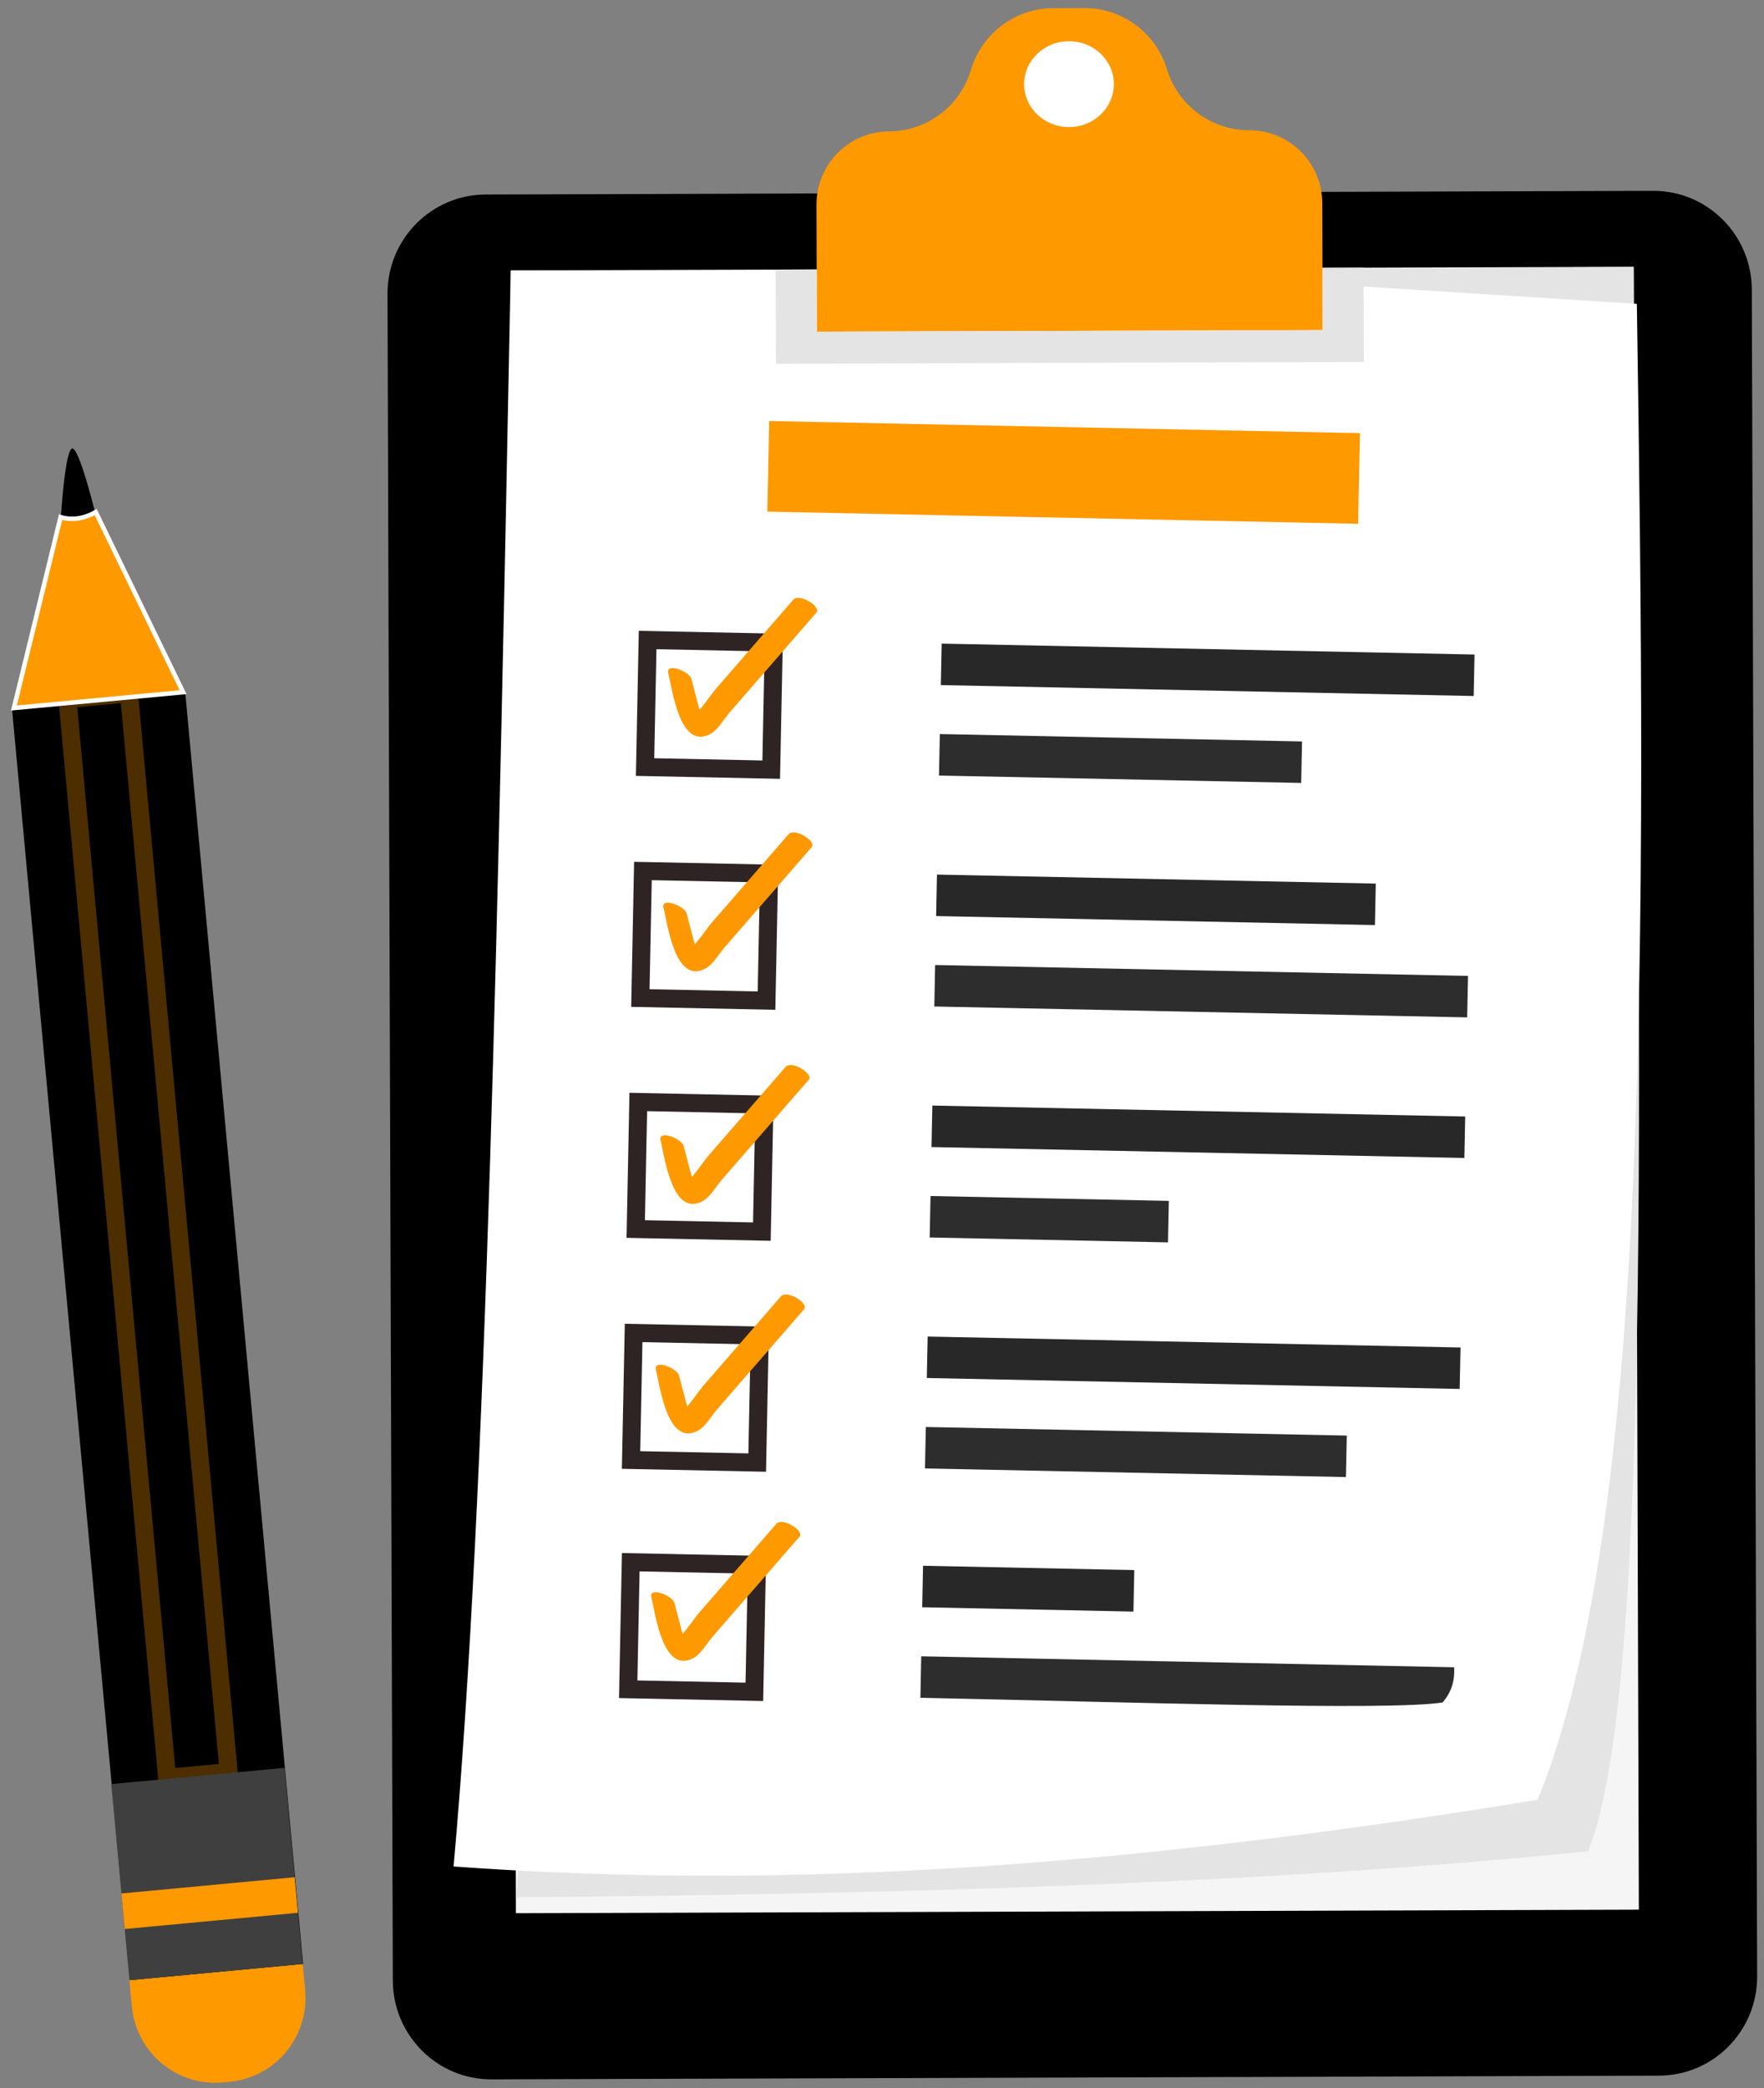
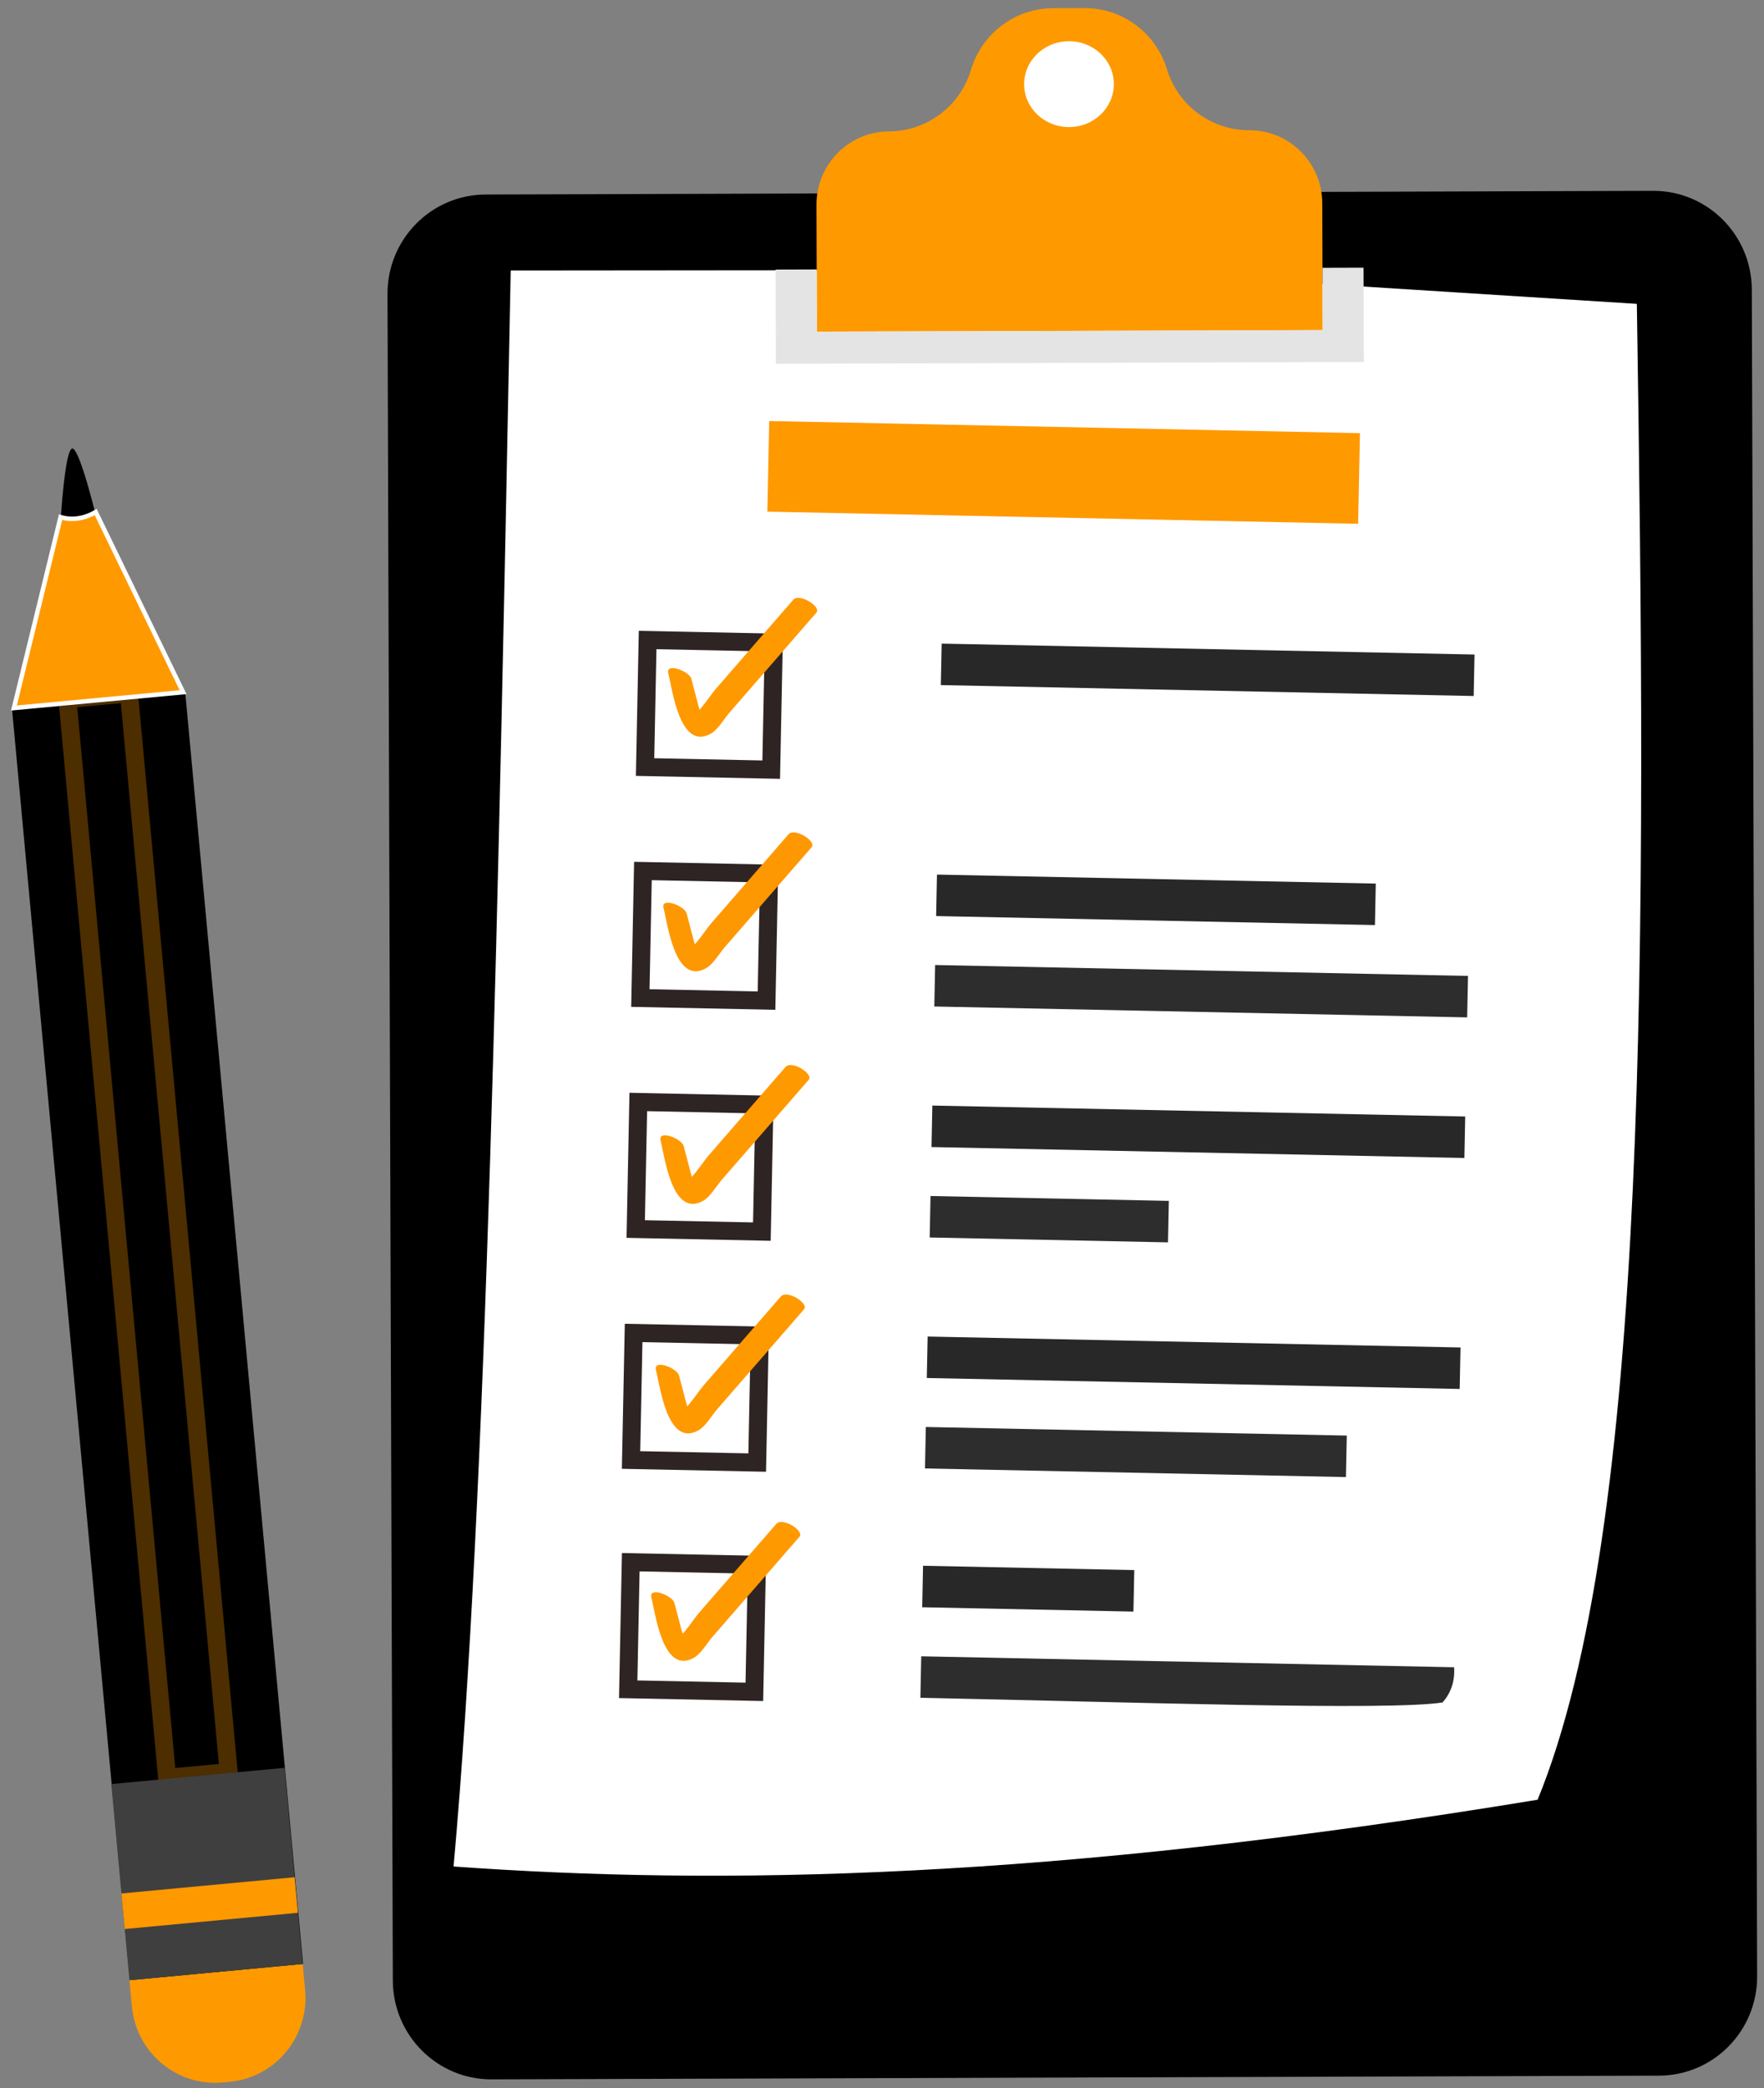
<svg xmlns="http://www.w3.org/2000/svg" width="98" height="116" viewBox="0 0 98 116" fill="none">
  <rect x="0" y="0" width="98" height="116" fill="#808080" stroke="none" />
  <g clip-path="url(#clip0_12478_187)">
    <path d="M92.169 115.307L27.309 115.513C24.289 115.522 21.834 113.064 21.824 110.024L21.528 16.329C21.519 13.288 23.959 10.816 26.978 10.806L91.838 10.601C94.858 10.592 97.313 13.049 97.323 16.09L97.619 109.784C97.629 112.825 95.189 115.298 92.169 115.307Z" fill="black" />
-     <path d="M90.759 14.824L28.373 15.021L28.662 106.283L91.047 106.086L90.759 14.824Z" fill="#F6F5F5" />
-     <path d="M90.758 14.825C90.89 50.412 92.166 93.328 88.227 102.843C70.748 104.615 50.279 105.23 28.658 105.4L36.592 15.271L90.758 14.825Z" fill="#E4E4E4" />
    <path d="M85.423 99.979C58.186 104.458 39.974 104.746 25.198 103.688C27.047 83.161 27.707 49.067 28.372 15.028L61.21 14.998L90.936 16.88C91.481 52.205 91.632 84.836 85.423 99.979Z" fill="white" />
    <path d="M75.553 24.062L42.733 23.389L42.631 28.423L75.451 29.097L75.553 24.062Z" fill="#FF9900" />
    <path d="M81.918 36.361L52.315 35.754L52.268 38.058L81.871 38.665L81.918 36.361Z" fill="#282828" />
-     <path d="M72.335 41.19L52.213 40.778L52.166 43.083L72.288 43.494L72.335 41.19Z" fill="#2D2D2D" />
    <path d="M42.987 35.698L35.979 35.554L35.837 42.612L42.845 42.756L42.987 35.698Z" fill="white" stroke="#2E2424" stroke-miterlimit="10" />
    <path d="M37.128 37.41C37.347 38.244 37.757 41.736 39.492 40.755C39.892 40.528 40.229 39.931 40.527 39.587C41.064 38.969 41.601 38.352 42.138 37.734C43.212 36.498 44.285 35.263 45.359 34.028C45.634 33.711 44.413 32.923 44.067 33.321C43.112 34.419 42.158 35.517 41.204 36.615C40.726 37.164 40.249 37.713 39.772 38.262C39.441 38.643 38.676 39.871 38.183 39.981C38.452 40.068 38.72 40.154 38.989 40.24C39.179 40.396 38.824 39.288 38.815 39.257C38.68 38.742 38.545 38.227 38.409 37.712C38.298 37.288 36.962 36.78 37.128 37.41Z" fill="#FF9900" />
    <path d="M76.432 49.085L52.054 48.585L52.007 50.889L76.385 51.389L76.432 49.085Z" fill="#282828" />
    <path d="M81.556 54.214L51.952 53.609L51.906 55.913L81.509 56.518L81.556 54.214Z" fill="#2D2D2D" />
    <path d="M42.727 48.529L35.718 48.385L35.576 55.443L42.584 55.587L42.727 48.529Z" fill="white" stroke="#2E2424" stroke-miterlimit="10" />
    <path d="M36.864 50.441C37.083 51.275 37.494 54.767 39.228 53.785C39.629 53.559 39.966 52.962 40.264 52.618C40.801 52 41.338 51.383 41.874 50.765C42.948 49.529 44.022 48.294 45.096 47.058C45.371 46.742 44.149 45.954 43.803 46.351C42.849 47.449 41.895 48.548 40.94 49.646C40.463 50.195 39.986 50.744 39.509 51.293C39.178 51.674 38.413 52.902 37.92 53.012C38.189 53.099 38.457 53.185 38.726 53.271C38.916 53.427 38.56 52.318 38.552 52.288C38.416 51.773 38.282 51.258 38.146 50.743C38.035 50.319 36.698 49.811 36.864 50.441Z" fill="#FE9802" />
    <path d="M81.4 62.024L51.797 61.416L51.75 63.721L81.354 64.328L81.4 62.024Z" fill="#282828" />
    <path d="M64.935 66.712L51.696 66.441L51.649 68.745L64.888 69.016L64.935 66.712Z" fill="#2D2D2D" />
    <path d="M42.468 61.361L35.46 61.217L35.318 68.275L42.326 68.419L42.468 61.361Z" fill="white" stroke="#2E2424" stroke-miterlimit="10" />
    <path d="M36.7 63.364C36.919 64.197 37.329 67.689 39.064 66.708C39.464 66.481 39.801 65.885 40.099 65.54C40.636 64.922 41.173 64.305 41.71 63.687C42.784 62.452 43.858 61.216 44.931 59.981C45.206 59.664 43.985 58.876 43.639 59.274C42.685 60.372 41.731 61.47 40.776 62.568C40.299 63.117 39.822 63.666 39.345 64.215C39.014 64.596 38.249 65.824 37.756 65.934C38.025 66.021 38.293 66.107 38.562 66.194C38.752 66.349 38.396 65.24 38.388 65.21C38.252 64.695 38.118 64.181 37.982 63.665C37.871 63.241 36.535 62.734 36.7 63.364Z" fill="#FF9900" />
    <path d="M81.14 74.855L51.536 74.248L51.489 76.551L81.093 77.159L81.14 74.855Z" fill="#282828" />
    <path d="M74.821 79.75L51.435 79.272L51.388 81.576L74.774 82.054L74.821 79.75Z" fill="#2D2D2D" />
    <path d="M42.209 74.192L35.201 74.048L35.058 81.106L42.067 81.249L42.209 74.192Z" fill="white" stroke="#2E2424" stroke-miterlimit="10" />
    <path d="M36.442 76.112C36.66 76.945 37.071 80.437 38.806 79.456C39.206 79.229 39.543 78.633 39.841 78.288C40.378 77.67 40.915 77.053 41.452 76.435C42.526 75.2 43.599 73.964 44.673 72.729C44.948 72.412 43.727 71.624 43.381 72.022C42.427 73.12 41.473 74.218 40.518 75.317C40.041 75.865 39.564 76.414 39.087 76.963C38.755 77.344 37.99 78.572 37.498 78.683C37.767 78.769 38.035 78.855 38.304 78.942C38.494 79.097 38.138 77.988 38.13 77.959C37.994 77.443 37.86 76.929 37.724 76.414C37.612 75.989 36.276 75.481 36.442 76.112Z" fill="#FF9900" />
    <path d="M63.015 87.222L51.28 86.982L51.234 89.286L62.968 89.527L63.015 87.222Z" fill="#282828" />
    <path d="M80.784 92.62L51.18 92.011L51.133 94.316C62.587 94.55 77.171 95.045 80.145 94.575C80.594 94.056 80.836 93.421 80.784 92.62Z" fill="#2D2D2D" />
    <path d="M42.051 86.928L35.042 86.784L34.9 93.842L41.908 93.986L42.051 86.928Z" fill="white" stroke="#2E2424" stroke-miterlimit="10" />
    <path d="M36.187 88.747C36.406 89.581 36.817 93.073 38.551 92.092C38.951 91.865 39.288 91.268 39.587 90.925C40.123 90.306 40.661 89.689 41.197 89.07C42.271 87.835 43.345 86.6 44.419 85.364C44.694 85.048 43.472 84.26 43.126 84.657C42.172 85.755 41.217 86.854 40.263 87.952C39.786 88.501 39.309 89.05 38.831 89.599C38.5 89.98 37.735 91.208 37.243 91.319C37.512 91.405 37.78 91.491 38.048 91.577C38.239 91.733 37.883 90.624 37.875 90.594C37.739 90.079 37.604 89.564 37.469 89.049C37.357 88.625 36.022 88.117 36.187 88.747Z" fill="#FF9900" />
    <path d="M73.461 11.293L73.483 18.336L45.382 18.425L45.36 11.381C45.356 10.258 45.806 9.24 46.533 8.5C46.624 8.408 46.718 8.322 46.818 8.241C47.514 7.655 48.41 7.303 49.387 7.3C50.12 7.297 50.822 7.126 51.451 6.819C51.724 6.685 51.983 6.527 52.226 6.346C53.028 5.744 53.64 4.892 53.943 3.878C54.252 2.842 54.887 1.975 55.712 1.371C56.505 0.793 57.472 0.459 58.499 0.455L60.253 0.45C61.28 0.446 62.249 0.775 63.045 1.348C63.874 1.947 64.515 2.81 64.83 3.843C65.139 4.856 65.757 5.704 66.563 6.3C66.808 6.48 67.067 6.636 67.341 6.769C67.972 7.072 68.675 7.239 69.408 7.237C70.385 7.233 71.284 7.58 71.983 8.162C72.882 8.903 73.457 10.03 73.461 11.293Z" fill="#FF9900" />
    <path d="M75.752 14.871L75.769 20.107L43.106 20.21L43.09 14.974L45.37 14.967L45.381 18.425L73.483 18.337L73.472 14.878L75.752 14.871Z" fill="#E4E4E4" />
    <path d="M59.396 7.06C60.773 7.056 61.885 5.984 61.881 4.667C61.877 3.349 60.758 2.285 59.381 2.289C58.005 2.293 56.892 3.365 56.896 4.682C56.9 6 58.02 7.064 59.396 7.06Z" fill="white" />
    <path d="M3.354 29.146C3.354 29.146 3.602 24.715 4.051 24.922C4.5 25.13 5.409 28.979 5.409 28.979L4.454 30.542L3.354 29.146Z" fill="black" />
    <path d="M16.816 109.1L16.951 110.557C17.188 113.13 15.31 115.41 12.755 115.649L12.383 115.684C9.828 115.924 7.563 114.032 7.326 111.458L7.191 110L16.816 109.1Z" fill="#FF9900" />
    <path d="M10.296 38.523L0.671 39.422L7.212 110L16.837 109.1L10.296 38.523Z" fill="black" />
    <path opacity="0.3" d="M7.165 38.515L3.747 38.835L9.285 98.762L12.703 98.442L7.165 38.515Z" stroke="#FF9900" stroke-miterlimit="10" />
    <path d="M16.814 109.1L7.192 110.003L6.93 107.158L6.747 105.182L6.183 99.109L15.809 98.207L16.369 104.28L16.552 106.257L16.814 109.1Z" fill="#3F3F3F" />
    <path d="M16.369 104.284L6.746 105.186L6.929 107.161L16.552 106.26L16.369 104.284Z" fill="#FF9900" />
    <path d="M3.366 28.728C3.39 28.735 3.418 28.744 3.45 28.752C3.559 28.781 3.716 28.811 3.908 28.819C4.275 28.834 4.773 28.765 5.317 28.446L10.171 38.452L0.775 39.331L3.366 28.728Z" fill="#FF9900" stroke="white" stroke-width="0.25" />
  </g>
  <defs>
    <clipPath id="clip0_12478_187">
      <rect width="97.855" height="116" fill="white" />
    </clipPath>
  </defs>
</svg>